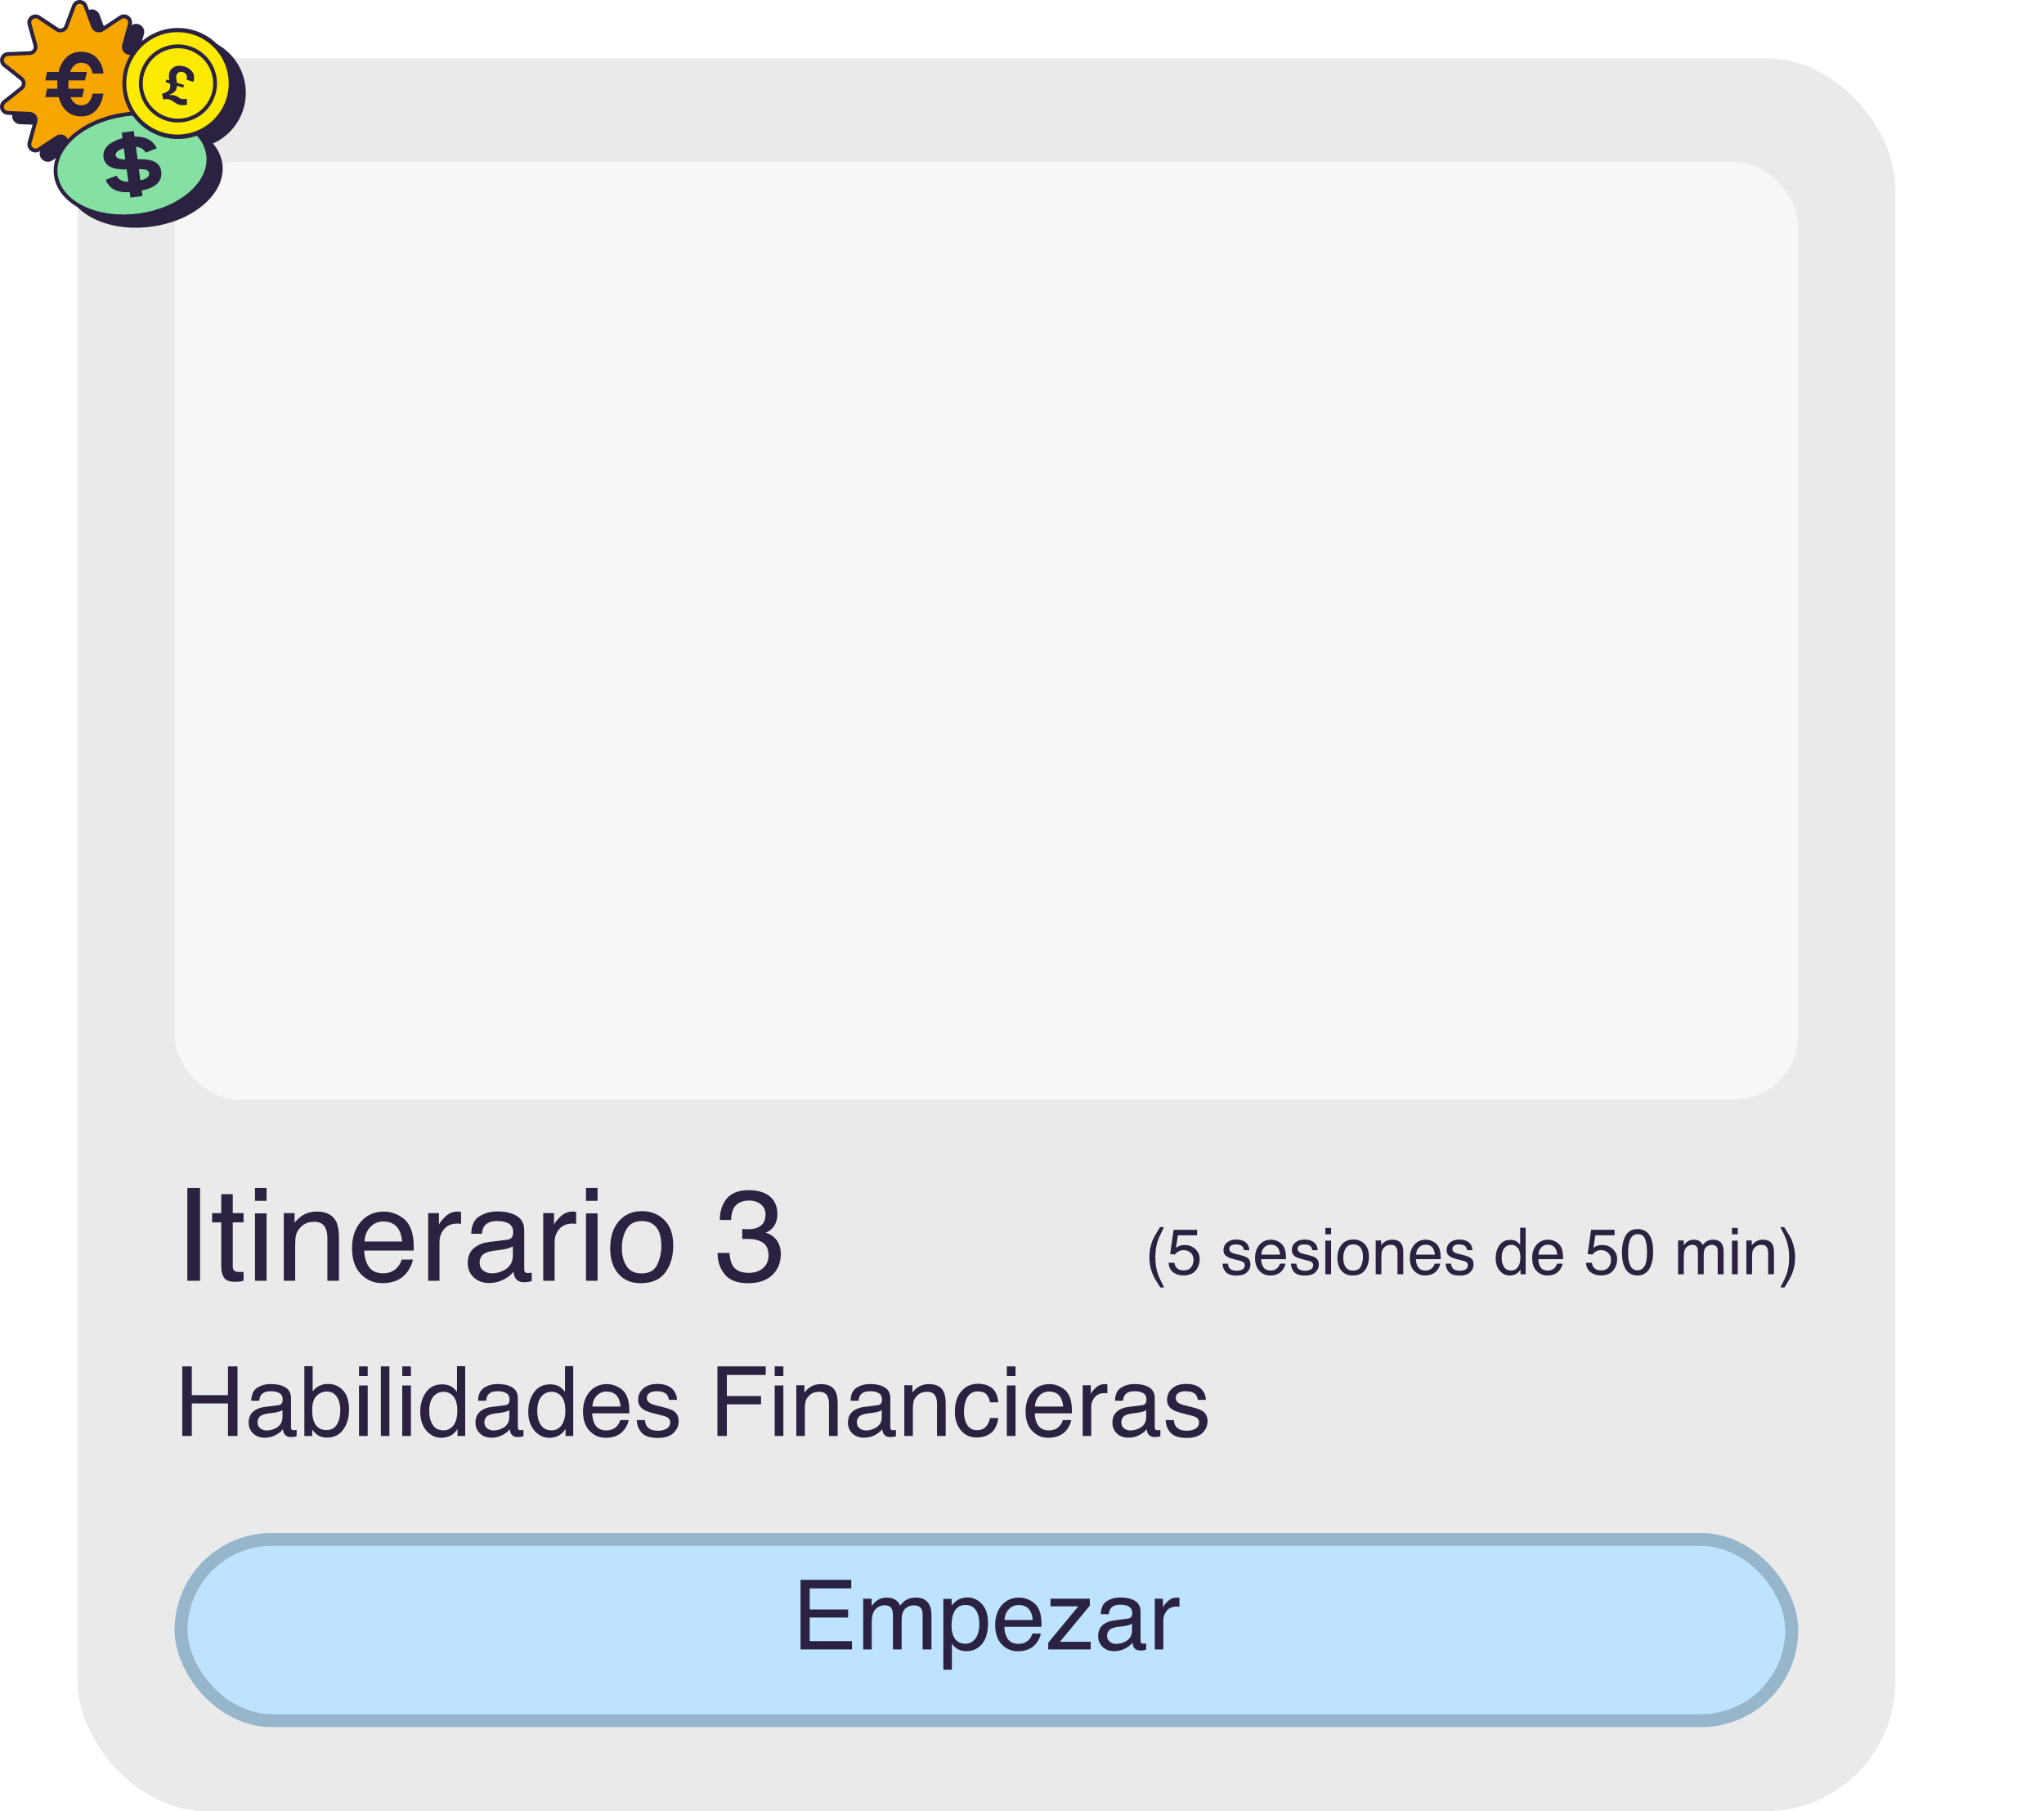
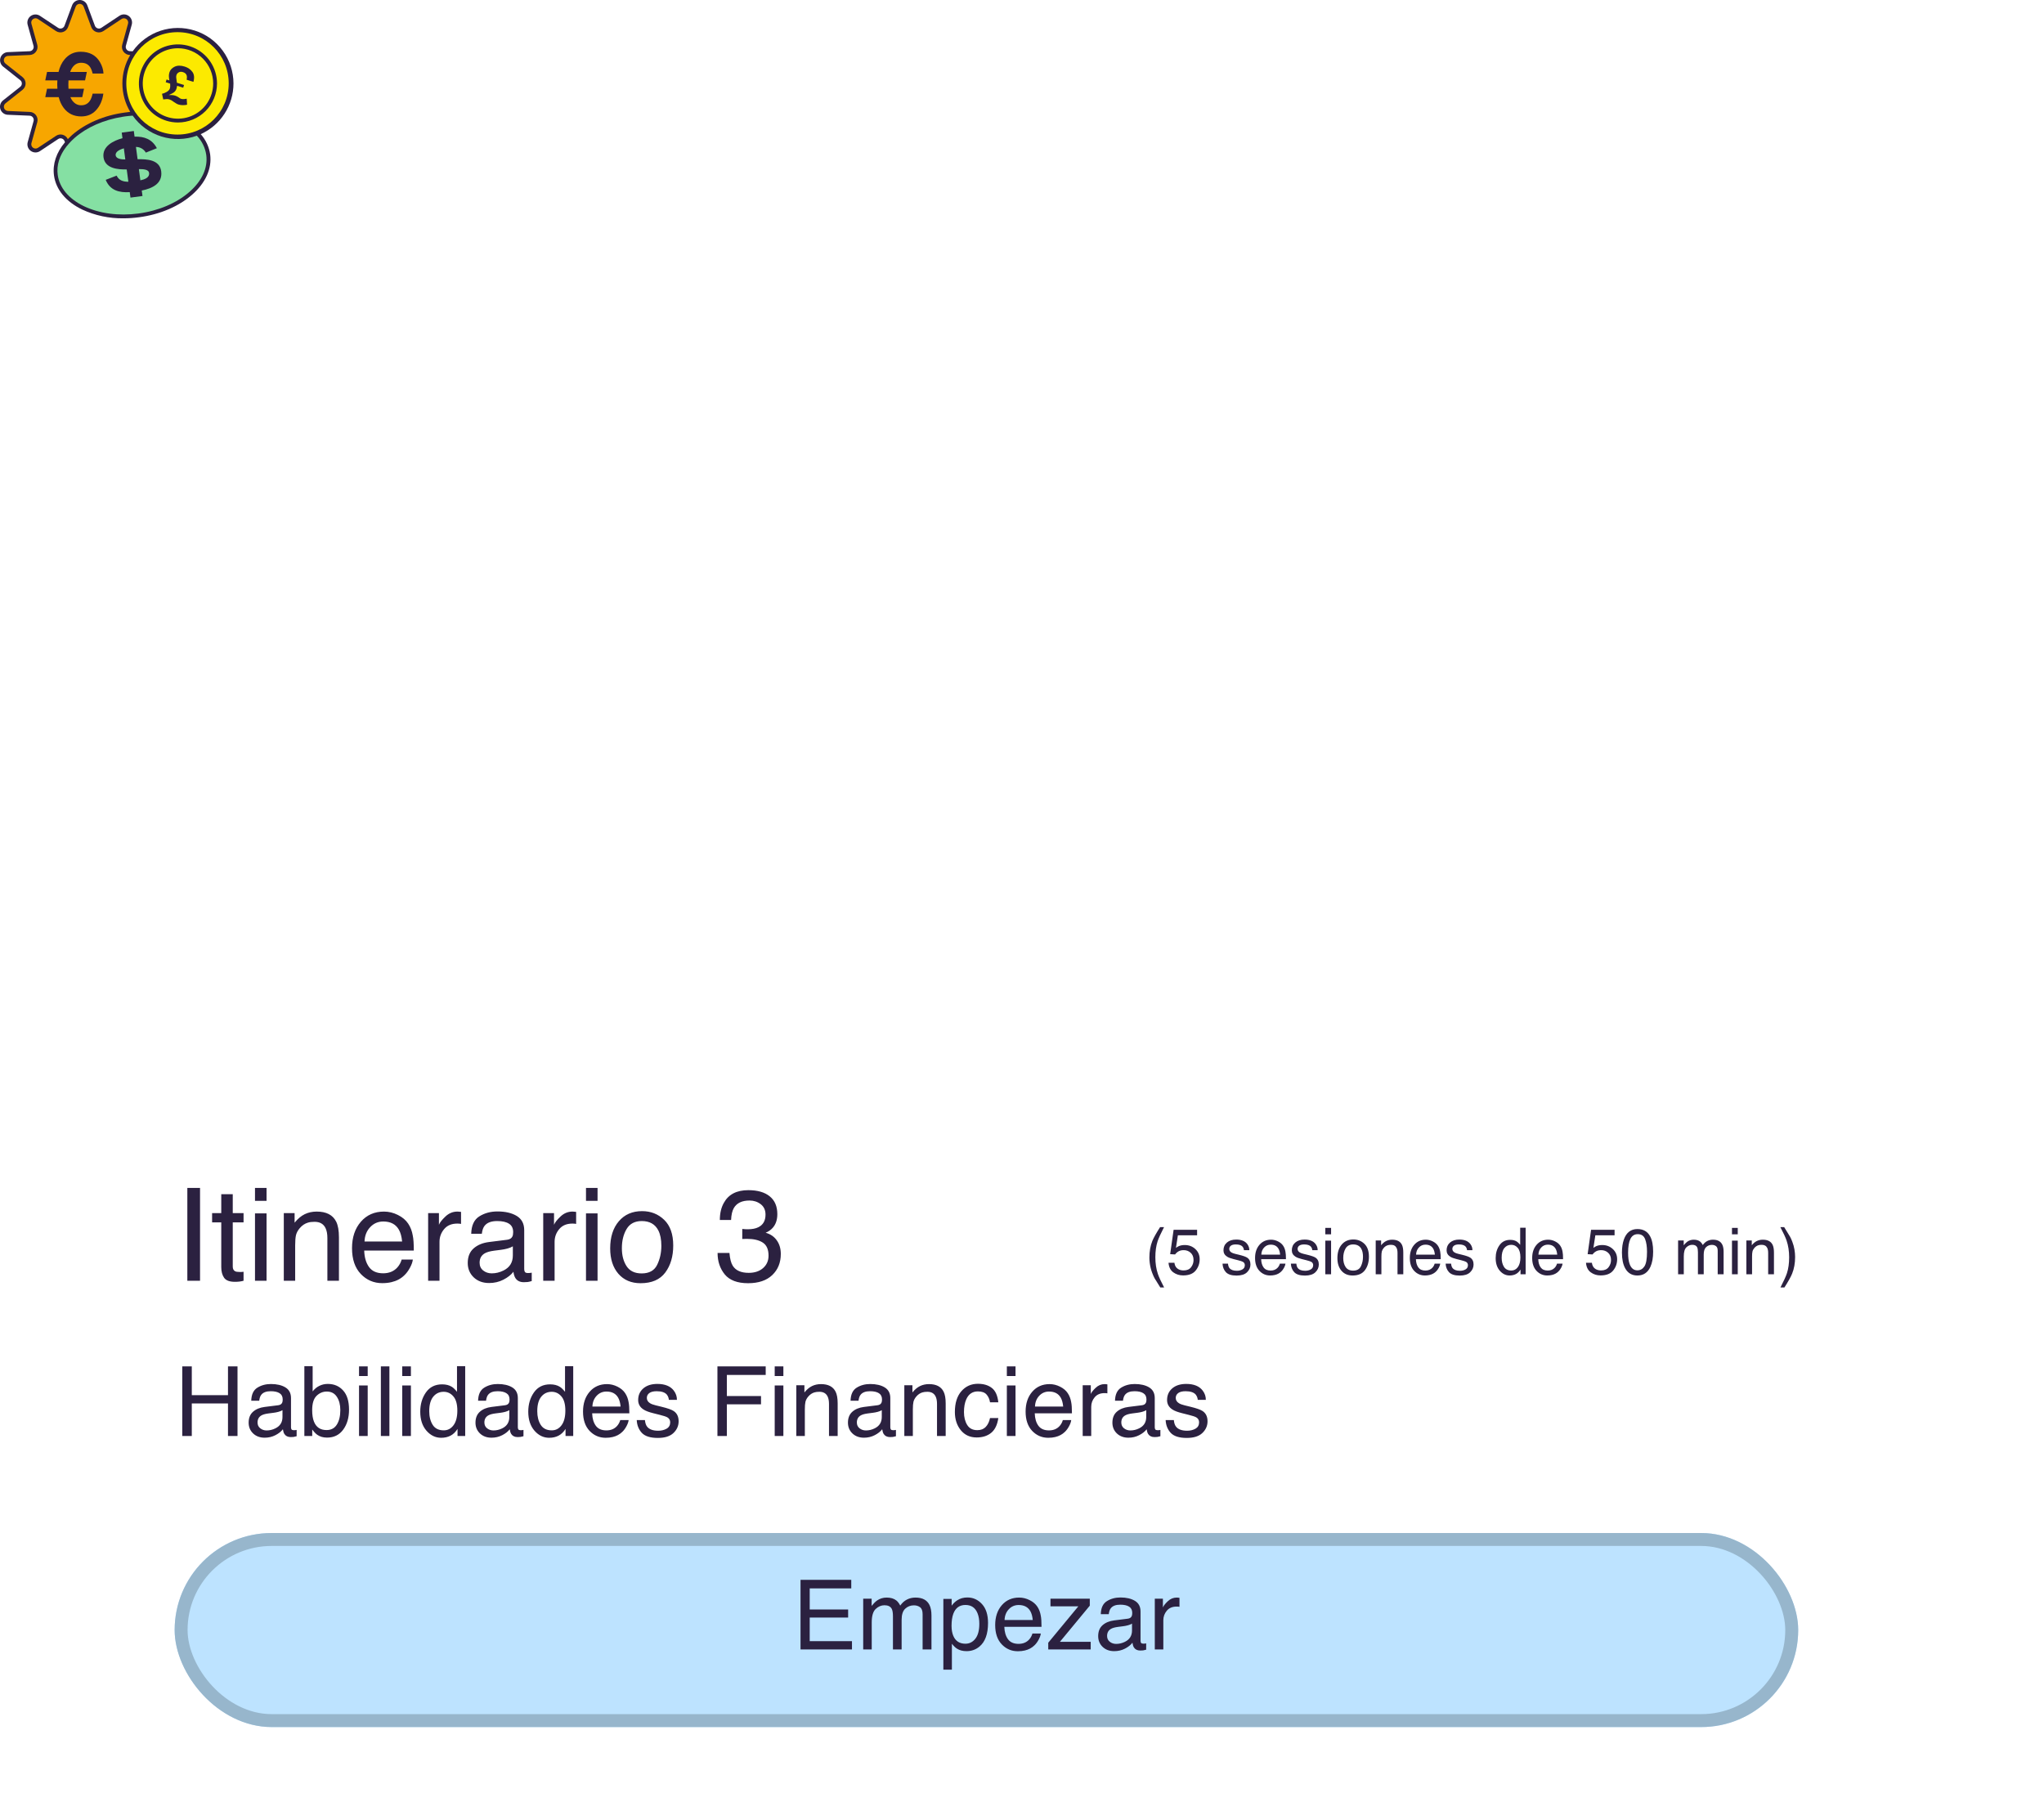
<svg xmlns="http://www.w3.org/2000/svg" fill="none" height="280" style="fill: none;" viewBox="0 0 316 280" width="316">
  <g filter="url(#a)">
-     <rect fill="#EAEAEA" height="271" rx="20" width="281" x="12" y="9" />
-   </g>
+     </g>
  <g filter="url(#b)">
-     <rect fill="#F7F7F7" height="145" rx="10" width="251" x="27" y="25" />
-   </g>
+     </g>
  <g filter="url(#c)">
    <rect fill="#BDE3FF" height="30" rx="15" width="251" x="27" y="235" />
    <rect height="28" rx="14" stroke="#97B6CC" stroke-width="2" width="249" x="28" y="236" />
  </g>
  <path d="M123.76 244.241H131.604V245.559H125.181V248.826H131.121V250.071H125.181V253.718H131.714V255H123.76V244.241ZM133.45 247.156H134.753V248.269C135.066 247.883 135.349 247.603 135.603 247.427C136.038 247.129 136.531 246.98 137.083 246.98C137.708 246.98 138.21 247.134 138.591 247.441C138.806 247.617 139.001 247.876 139.177 248.218C139.47 247.798 139.814 247.488 140.21 247.288C140.605 247.083 141.05 246.98 141.543 246.98C142.598 246.98 143.315 247.361 143.696 248.123C143.901 248.533 144.004 249.084 144.004 249.778V255H142.634V249.551C142.634 249.028 142.502 248.669 142.239 248.474C141.98 248.279 141.663 248.181 141.287 248.181C140.769 248.181 140.322 248.354 139.946 248.701C139.575 249.048 139.39 249.626 139.39 250.437V255H138.049V249.88C138.049 249.348 137.986 248.96 137.859 248.716C137.659 248.35 137.285 248.167 136.738 248.167C136.24 248.167 135.786 248.359 135.376 248.745C134.971 249.131 134.768 249.829 134.768 250.84V255H133.45V247.156ZM149.255 254.114C149.871 254.114 150.381 253.857 150.786 253.345C151.196 252.827 151.401 252.056 151.401 251.03C151.401 250.405 151.311 249.868 151.13 249.419C150.789 248.555 150.164 248.123 149.255 248.123C148.342 248.123 147.717 248.579 147.38 249.492C147.2 249.98 147.109 250.601 147.109 251.353C147.109 251.958 147.2 252.473 147.38 252.898C147.722 253.708 148.347 254.114 149.255 254.114ZM145.842 247.192H147.124V248.232C147.388 247.876 147.676 247.6 147.988 247.405C148.433 247.112 148.955 246.965 149.556 246.965C150.444 246.965 151.199 247.307 151.819 247.991C152.439 248.669 152.749 249.641 152.749 250.906C152.749 252.615 152.302 253.835 151.409 254.568C150.842 255.032 150.183 255.264 149.431 255.264C148.84 255.264 148.345 255.134 147.944 254.875C147.71 254.729 147.449 254.478 147.161 254.121V258.127H145.842V247.192ZM157.561 246.98C158.118 246.98 158.657 247.112 159.18 247.375C159.702 247.634 160.1 247.971 160.374 248.386C160.637 248.782 160.813 249.243 160.901 249.771C160.979 250.132 161.018 250.708 161.018 251.499H155.269C155.293 252.295 155.481 252.935 155.833 253.418C156.184 253.896 156.729 254.136 157.466 254.136C158.154 254.136 158.704 253.909 159.114 253.455C159.348 253.191 159.514 252.886 159.612 252.539H160.908C160.874 252.827 160.759 253.149 160.564 253.506C160.374 253.857 160.159 254.146 159.919 254.37C159.519 254.761 159.023 255.024 158.433 255.161C158.115 255.239 157.756 255.278 157.356 255.278C156.379 255.278 155.552 254.924 154.873 254.216C154.194 253.503 153.855 252.507 153.855 251.228C153.855 249.968 154.197 248.945 154.88 248.159C155.564 247.373 156.458 246.98 157.561 246.98ZM159.663 250.452C159.609 249.88 159.485 249.424 159.29 249.082C158.928 248.447 158.325 248.13 157.48 248.13C156.875 248.13 156.367 248.35 155.957 248.789C155.547 249.224 155.33 249.778 155.305 250.452H159.663ZM162.058 253.96L166.709 248.335H162.402V247.156H168.481V248.232L163.86 253.821H168.621V255H162.058V253.96ZM171.155 252.913C171.155 253.293 171.294 253.594 171.572 253.813C171.851 254.033 172.18 254.143 172.561 254.143C173.025 254.143 173.474 254.036 173.909 253.821C174.641 253.464 175.007 252.881 175.007 252.07V251.008C174.846 251.111 174.639 251.196 174.385 251.265C174.131 251.333 173.882 251.382 173.638 251.411L172.839 251.514C172.361 251.577 172.002 251.677 171.763 251.814C171.357 252.043 171.155 252.41 171.155 252.913ZM174.348 250.247C174.651 250.208 174.854 250.081 174.956 249.866C175.015 249.749 175.044 249.58 175.044 249.36C175.044 248.911 174.883 248.586 174.561 248.386C174.243 248.181 173.787 248.079 173.191 248.079C172.502 248.079 172.014 248.264 171.726 248.635C171.565 248.84 171.46 249.146 171.411 249.551H170.181C170.205 248.584 170.518 247.913 171.118 247.537C171.724 247.156 172.424 246.965 173.22 246.965C174.143 246.965 174.893 247.141 175.469 247.493C176.04 247.844 176.326 248.391 176.326 249.133V253.652C176.326 253.789 176.353 253.899 176.406 253.982C176.465 254.065 176.584 254.106 176.765 254.106C176.824 254.106 176.89 254.104 176.963 254.099C177.036 254.089 177.114 254.077 177.197 254.062V255.037C176.992 255.095 176.836 255.132 176.729 255.146C176.621 255.161 176.475 255.168 176.289 255.168C175.835 255.168 175.505 255.007 175.3 254.685C175.193 254.514 175.117 254.272 175.073 253.96C174.805 254.312 174.419 254.617 173.916 254.875C173.413 255.134 172.859 255.264 172.253 255.264C171.526 255.264 170.93 255.044 170.466 254.604C170.007 254.16 169.778 253.606 169.778 252.942C169.778 252.214 170.005 251.65 170.459 251.25C170.913 250.85 171.509 250.603 172.246 250.51L174.348 250.247ZM178.53 247.156H179.783V248.511C179.885 248.247 180.137 247.927 180.537 247.551C180.938 247.17 181.399 246.98 181.921 246.98C181.946 246.98 181.987 246.982 182.046 246.987C182.104 246.992 182.205 247.002 182.346 247.017V248.408C182.268 248.394 182.195 248.384 182.126 248.379C182.063 248.374 181.992 248.372 181.914 248.372C181.25 248.372 180.74 248.586 180.383 249.016C180.027 249.441 179.849 249.932 179.849 250.488V255H178.53V247.156Z" fill="#2B2140" />
  <path d="M28.963 183.654H30.926V198H28.963V183.654ZM34.207 184.621H35.984V187.541H37.654V188.977H35.984V195.803C35.984 196.167 36.108 196.411 36.355 196.535C36.492 196.607 36.72 196.643 37.039 196.643C37.124 196.643 37.215 196.643 37.312 196.643C37.41 196.636 37.524 196.626 37.654 196.613V198C37.453 198.059 37.241 198.101 37.02 198.127C36.805 198.153 36.57 198.166 36.316 198.166C35.496 198.166 34.94 197.958 34.647 197.541C34.353 197.118 34.207 196.571 34.207 195.9V188.977H32.791V187.541H34.207V184.621ZM39.422 187.59H41.209V198H39.422V187.59ZM39.422 183.654H41.209V185.646H39.422V183.654ZM43.875 187.541H45.545V189.025C46.04 188.413 46.564 187.974 47.117 187.707C47.671 187.44 48.286 187.307 48.963 187.307C50.447 187.307 51.45 187.824 51.971 188.859C52.257 189.426 52.4 190.236 52.4 191.291V198H50.613V191.408C50.613 190.77 50.519 190.256 50.33 189.865C50.018 189.214 49.451 188.889 48.631 188.889C48.214 188.889 47.872 188.931 47.605 189.016C47.124 189.159 46.7 189.445 46.336 189.875C46.043 190.22 45.851 190.578 45.76 190.949C45.675 191.314 45.633 191.838 45.633 192.521V198H43.875V187.541ZM59.363 187.307C60.105 187.307 60.825 187.482 61.522 187.834C62.218 188.179 62.749 188.628 63.113 189.182C63.465 189.709 63.699 190.324 63.816 191.027C63.921 191.509 63.973 192.277 63.973 193.332H56.307C56.339 194.393 56.59 195.246 57.059 195.891C57.527 196.529 58.253 196.848 59.236 196.848C60.154 196.848 60.887 196.545 61.434 195.939C61.746 195.588 61.967 195.181 62.098 194.719H63.826C63.781 195.103 63.628 195.533 63.367 196.008C63.113 196.477 62.827 196.861 62.508 197.16C61.974 197.681 61.313 198.033 60.525 198.215C60.102 198.319 59.624 198.371 59.09 198.371C57.788 198.371 56.684 197.899 55.779 196.955C54.874 196.005 54.422 194.676 54.422 192.971C54.422 191.291 54.878 189.927 55.789 188.879C56.7 187.831 57.892 187.307 59.363 187.307ZM62.166 191.936C62.094 191.174 61.928 190.565 61.668 190.109C61.186 189.263 60.382 188.84 59.256 188.84C58.449 188.84 57.772 189.133 57.225 189.719C56.678 190.298 56.388 191.037 56.355 191.936H62.166ZM66.189 187.541H67.859V189.348C67.996 188.996 68.331 188.57 68.865 188.068C69.399 187.561 70.014 187.307 70.711 187.307C70.743 187.307 70.799 187.31 70.877 187.316C70.955 187.323 71.088 187.336 71.277 187.355V189.211C71.173 189.191 71.076 189.178 70.984 189.172C70.9 189.165 70.805 189.162 70.701 189.162C69.816 189.162 69.135 189.449 68.66 190.021C68.185 190.588 67.947 191.242 67.947 191.984V198H66.189V187.541ZM74.148 195.217C74.148 195.725 74.334 196.125 74.705 196.418C75.076 196.711 75.516 196.857 76.023 196.857C76.642 196.857 77.241 196.714 77.82 196.428C78.797 195.952 79.285 195.174 79.285 194.094V192.678C79.07 192.814 78.794 192.928 78.455 193.02C78.117 193.111 77.784 193.176 77.459 193.215L76.394 193.352C75.757 193.436 75.278 193.57 74.959 193.752C74.419 194.058 74.148 194.546 74.148 195.217ZM78.406 191.662C78.81 191.61 79.08 191.441 79.217 191.154C79.295 190.998 79.334 190.773 79.334 190.48C79.334 189.882 79.119 189.449 78.689 189.182C78.266 188.908 77.658 188.771 76.863 188.771C75.945 188.771 75.294 189.019 74.91 189.514C74.695 189.787 74.555 190.194 74.49 190.734H72.85C72.882 189.445 73.299 188.55 74.1 188.049C74.907 187.541 75.841 187.287 76.902 187.287C78.133 187.287 79.132 187.521 79.9 187.99C80.662 188.459 81.043 189.188 81.043 190.178V196.203C81.043 196.385 81.079 196.532 81.15 196.643C81.228 196.753 81.388 196.809 81.629 196.809C81.707 196.809 81.795 196.805 81.893 196.799C81.99 196.786 82.094 196.77 82.205 196.75V198.049C81.932 198.127 81.723 198.176 81.58 198.195C81.437 198.215 81.242 198.225 80.994 198.225C80.389 198.225 79.949 198.01 79.676 197.58C79.533 197.352 79.432 197.03 79.373 196.613C79.015 197.082 78.501 197.489 77.83 197.834C77.159 198.179 76.421 198.352 75.613 198.352C74.643 198.352 73.849 198.059 73.231 197.473C72.618 196.88 72.312 196.141 72.312 195.256C72.312 194.286 72.615 193.534 73.221 193C73.826 192.466 74.62 192.137 75.603 192.014L78.406 191.662ZM83.982 187.541H85.652V189.348C85.789 188.996 86.124 188.57 86.658 188.068C87.192 187.561 87.807 187.307 88.504 187.307C88.537 187.307 88.592 187.31 88.67 187.316C88.748 187.323 88.882 187.336 89.07 187.355V189.211C88.966 189.191 88.868 189.178 88.777 189.172C88.693 189.165 88.598 189.162 88.494 189.162C87.609 189.162 86.928 189.449 86.453 190.021C85.978 190.588 85.74 191.242 85.74 191.984V198H83.982V187.541ZM90.594 187.59H92.381V198H90.594V187.59ZM90.594 183.654H92.381V185.646H90.594V183.654ZM99.197 196.867C100.363 196.867 101.16 196.428 101.59 195.549C102.026 194.663 102.244 193.68 102.244 192.6C102.244 191.623 102.088 190.829 101.775 190.217C101.281 189.253 100.428 188.771 99.217 188.771C98.143 188.771 97.361 189.182 96.873 190.002C96.385 190.822 96.141 191.812 96.141 192.971C96.141 194.084 96.385 195.012 96.873 195.754C97.361 196.496 98.136 196.867 99.197 196.867ZM99.266 187.238C100.613 187.238 101.753 187.688 102.684 188.586C103.615 189.484 104.08 190.806 104.08 192.551C104.08 194.237 103.67 195.63 102.85 196.73C102.029 197.831 100.757 198.381 99.031 198.381C97.592 198.381 96.45 197.896 95.603 196.926C94.757 195.949 94.334 194.641 94.334 193C94.334 191.242 94.78 189.842 95.672 188.801C96.564 187.759 97.762 187.238 99.266 187.238ZM115.652 198.381C113.999 198.381 112.798 197.928 112.049 197.023C111.307 196.112 110.936 195.005 110.936 193.703H112.771C112.85 194.608 113.019 195.266 113.279 195.676C113.735 196.411 114.559 196.779 115.75 196.779C116.674 196.779 117.417 196.532 117.977 196.037C118.536 195.542 118.816 194.904 118.816 194.123C118.816 193.16 118.52 192.486 117.928 192.102C117.342 191.717 116.525 191.525 115.477 191.525C115.359 191.525 115.239 191.529 115.115 191.535C114.998 191.535 114.878 191.538 114.754 191.545V189.992C114.936 190.012 115.089 190.025 115.213 190.031C115.337 190.038 115.47 190.041 115.613 190.041C116.271 190.041 116.811 189.937 117.234 189.729C117.977 189.364 118.348 188.713 118.348 187.775C118.348 187.079 118.1 186.542 117.605 186.164C117.111 185.786 116.535 185.598 115.877 185.598C114.705 185.598 113.895 185.988 113.445 186.77C113.198 187.199 113.058 187.811 113.025 188.605H111.287C111.287 187.564 111.495 186.678 111.912 185.949C112.628 184.647 113.888 183.996 115.691 183.996C117.117 183.996 118.221 184.315 119.002 184.953C119.783 185.585 120.174 186.503 120.174 187.707C120.174 188.566 119.943 189.263 119.48 189.797C119.194 190.129 118.823 190.389 118.367 190.578C119.103 190.78 119.676 191.171 120.086 191.75C120.503 192.323 120.711 193.026 120.711 193.859C120.711 195.194 120.271 196.281 119.393 197.121C118.514 197.961 117.267 198.381 115.652 198.381Z" fill="#2B2140" />
  <path d="M28.179 211.241H29.651V215.687H35.247V211.241H36.719V222H35.247V216.968H29.651V222H28.179V211.241ZM39.817 219.913C39.817 220.293 39.956 220.594 40.235 220.813C40.513 221.033 40.843 221.143 41.224 221.143C41.688 221.143 42.137 221.036 42.571 220.821C43.304 220.464 43.67 219.881 43.67 219.07V218.008C43.509 218.111 43.301 218.196 43.047 218.265C42.794 218.333 42.544 218.382 42.3 218.411L41.502 218.514C41.023 218.577 40.665 218.677 40.425 218.814C40.02 219.043 39.817 219.41 39.817 219.913ZM43.011 217.247C43.313 217.208 43.516 217.081 43.619 216.866C43.677 216.749 43.706 216.58 43.706 216.36C43.706 215.911 43.545 215.586 43.223 215.386C42.906 215.181 42.449 215.079 41.853 215.079C41.165 215.079 40.677 215.264 40.389 215.635C40.227 215.84 40.123 216.146 40.074 216.551H38.843C38.868 215.584 39.18 214.913 39.781 214.537C40.386 214.156 41.087 213.965 41.883 213.965C42.806 213.965 43.555 214.141 44.131 214.493C44.703 214.844 44.988 215.391 44.988 216.133V220.652C44.988 220.789 45.015 220.899 45.069 220.982C45.127 221.065 45.247 221.106 45.428 221.106C45.486 221.106 45.552 221.104 45.626 221.099C45.699 221.089 45.777 221.077 45.86 221.062V222.037C45.655 222.095 45.498 222.132 45.391 222.146C45.284 222.161 45.137 222.168 44.952 222.168C44.498 222.168 44.168 222.007 43.963 221.685C43.855 221.514 43.78 221.272 43.736 220.96C43.467 221.312 43.081 221.617 42.579 221.875C42.076 222.134 41.522 222.264 40.916 222.264C40.188 222.264 39.593 222.044 39.129 221.604C38.67 221.16 38.44 220.606 38.44 219.942C38.44 219.214 38.667 218.65 39.122 218.25C39.576 217.85 40.171 217.603 40.909 217.51L43.011 217.247ZM47.054 211.204H48.335V215.108C48.623 214.732 48.968 214.446 49.368 214.251C49.769 214.051 50.203 213.951 50.672 213.951C51.648 213.951 52.44 214.288 53.045 214.961C53.655 215.63 53.96 216.619 53.96 217.928C53.96 219.168 53.66 220.198 53.06 221.019C52.459 221.839 51.627 222.249 50.562 222.249C49.966 222.249 49.463 222.105 49.053 221.817C48.809 221.646 48.548 221.373 48.27 220.997V222H47.054V211.204ZM50.481 221.084C51.194 221.084 51.727 220.801 52.078 220.235C52.435 219.668 52.613 218.921 52.613 217.994C52.613 217.168 52.435 216.485 52.078 215.943C51.727 215.401 51.206 215.13 50.518 215.13C49.917 215.13 49.39 215.352 48.936 215.796C48.487 216.241 48.262 216.973 48.262 217.994C48.262 218.731 48.355 219.329 48.541 219.788C48.887 220.652 49.534 221.084 50.481 221.084ZM55.506 214.192H56.846V222H55.506V214.192ZM55.506 211.241H56.846V212.735H55.506V211.241ZM58.882 211.241H60.201V222H58.882V211.241ZM62.185 214.192H63.526V222H62.185V214.192ZM62.185 211.241H63.526V212.735H62.185V211.241ZM66.36 218.169C66.36 219.009 66.539 219.712 66.895 220.279C67.251 220.845 67.823 221.128 68.609 221.128C69.219 221.128 69.72 220.867 70.11 220.345C70.506 219.817 70.704 219.063 70.704 218.082C70.704 217.09 70.501 216.358 70.096 215.884C69.69 215.406 69.19 215.167 68.594 215.167C67.93 215.167 67.391 215.42 66.976 215.928C66.565 216.436 66.36 217.183 66.36 218.169ZM68.345 214.017C68.946 214.017 69.449 214.144 69.854 214.397C70.088 214.544 70.355 214.8 70.652 215.167V211.204H71.919V222H70.733V220.909C70.425 221.392 70.061 221.741 69.642 221.956C69.222 222.171 68.741 222.278 68.199 222.278C67.325 222.278 66.568 221.912 65.928 221.18C65.289 220.442 64.969 219.463 64.969 218.243C64.969 217.1 65.259 216.111 65.84 215.276C66.426 214.437 67.261 214.017 68.345 214.017ZM74.886 219.913C74.886 220.293 75.025 220.594 75.303 220.813C75.582 221.033 75.911 221.143 76.292 221.143C76.756 221.143 77.205 221.036 77.64 220.821C78.372 220.464 78.738 219.881 78.738 219.07V218.008C78.577 218.111 78.37 218.196 78.116 218.265C77.862 218.333 77.613 218.382 77.369 218.411L76.57 218.514C76.092 218.577 75.733 218.677 75.494 218.814C75.088 219.043 74.886 219.41 74.886 219.913ZM78.079 217.247C78.382 217.208 78.585 217.081 78.687 216.866C78.746 216.749 78.775 216.58 78.775 216.36C78.775 215.911 78.614 215.586 78.291 215.386C77.974 215.181 77.518 215.079 76.922 215.079C76.233 215.079 75.745 215.264 75.457 215.635C75.296 215.84 75.191 216.146 75.142 216.551H73.912C73.936 215.584 74.249 214.913 74.849 214.537C75.455 214.156 76.155 213.965 76.951 213.965C77.874 213.965 78.624 214.141 79.2 214.493C79.771 214.844 80.057 215.391 80.057 216.133V220.652C80.057 220.789 80.084 220.899 80.137 220.982C80.196 221.065 80.315 221.106 80.496 221.106C80.555 221.106 80.621 221.104 80.694 221.099C80.767 221.089 80.845 221.077 80.928 221.062V222.037C80.723 222.095 80.567 222.132 80.46 222.146C80.352 222.161 80.206 222.168 80.02 222.168C79.566 222.168 79.236 222.007 79.031 221.685C78.924 221.514 78.848 221.272 78.804 220.96C78.536 221.312 78.15 221.617 77.647 221.875C77.144 222.134 76.59 222.264 75.984 222.264C75.257 222.264 74.661 222.044 74.197 221.604C73.738 221.16 73.509 220.606 73.509 219.942C73.509 219.214 73.736 218.65 74.19 218.25C74.644 217.85 75.24 217.603 75.977 217.51L78.079 217.247ZM83.06 218.169C83.06 219.009 83.238 219.712 83.594 220.279C83.951 220.845 84.522 221.128 85.308 221.128C85.918 221.128 86.419 220.867 86.81 220.345C87.205 219.817 87.403 219.063 87.403 218.082C87.403 217.09 87.2 216.358 86.795 215.884C86.39 215.406 85.889 215.167 85.293 215.167C84.629 215.167 84.09 215.42 83.675 215.928C83.265 216.436 83.06 217.183 83.06 218.169ZM85.044 214.017C85.645 214.017 86.148 214.144 86.553 214.397C86.788 214.544 87.054 214.8 87.352 215.167V211.204H88.619V222H87.432V220.909C87.124 221.392 86.761 221.741 86.341 221.956C85.921 222.171 85.44 222.278 84.898 222.278C84.024 222.278 83.267 221.912 82.627 221.18C81.988 220.442 81.668 219.463 81.668 218.243C81.668 217.1 81.959 216.111 82.54 215.276C83.126 214.437 83.96 214.017 85.044 214.017ZM93.841 213.98C94.397 213.98 94.937 214.112 95.46 214.375C95.982 214.634 96.38 214.971 96.653 215.386C96.917 215.782 97.093 216.243 97.181 216.771C97.259 217.132 97.298 217.708 97.298 218.499H91.548C91.573 219.295 91.761 219.935 92.112 220.418C92.464 220.896 93.008 221.136 93.746 221.136C94.434 221.136 94.983 220.909 95.394 220.455C95.628 220.191 95.794 219.886 95.892 219.539H97.188C97.154 219.827 97.039 220.149 96.844 220.506C96.653 220.857 96.439 221.146 96.199 221.37C95.799 221.761 95.303 222.024 94.712 222.161C94.395 222.239 94.036 222.278 93.636 222.278C92.659 222.278 91.832 221.924 91.153 221.216C90.474 220.503 90.135 219.507 90.135 218.228C90.135 216.968 90.477 215.945 91.16 215.159C91.844 214.373 92.737 213.98 93.841 213.98ZM95.943 217.452C95.889 216.88 95.765 216.424 95.569 216.082C95.208 215.447 94.605 215.13 93.76 215.13C93.155 215.13 92.647 215.35 92.237 215.789C91.827 216.224 91.609 216.778 91.585 217.452H95.943ZM99.707 219.539C99.747 219.979 99.856 220.315 100.037 220.55C100.369 220.975 100.945 221.187 101.766 221.187C102.254 221.187 102.684 221.082 103.055 220.872C103.426 220.657 103.611 220.328 103.611 219.883C103.611 219.546 103.462 219.29 103.165 219.114C102.974 219.007 102.598 218.882 102.037 218.741L100.989 218.477C100.32 218.311 99.827 218.125 99.51 217.92C98.943 217.564 98.66 217.071 98.66 216.441C98.66 215.699 98.926 215.098 99.459 214.639C99.996 214.18 100.716 213.951 101.619 213.951C102.801 213.951 103.653 214.297 104.175 214.991C104.502 215.43 104.661 215.904 104.651 216.412H103.406C103.382 216.114 103.277 215.843 103.091 215.599C102.789 215.252 102.264 215.079 101.517 215.079C101.019 215.079 100.64 215.174 100.381 215.364C100.127 215.555 100 215.806 100 216.119C100 216.46 100.169 216.734 100.506 216.939C100.701 217.061 100.989 217.168 101.37 217.261L102.242 217.474C103.189 217.703 103.824 217.925 104.146 218.14C104.659 218.477 104.915 219.007 104.915 219.729C104.915 220.428 104.649 221.031 104.117 221.539C103.589 222.046 102.784 222.3 101.7 222.3C100.533 222.3 99.705 222.037 99.217 221.509C98.733 220.977 98.475 220.32 98.44 219.539H99.707ZM110.914 211.241H118.377V212.559H112.371V215.826H117.652V217.107H112.371V222H110.914V211.241ZM119.769 214.192H121.109V222H119.769V214.192ZM119.769 211.241H121.109V212.735H119.769V211.241ZM123.108 214.156H124.361V215.269C124.732 214.81 125.125 214.48 125.54 214.28C125.955 214.08 126.417 213.98 126.924 213.98C128.038 213.98 128.79 214.368 129.18 215.145C129.395 215.569 129.502 216.177 129.502 216.968V222H128.162V217.056C128.162 216.578 128.091 216.192 127.95 215.899C127.715 215.411 127.291 215.167 126.675 215.167C126.363 215.167 126.106 215.198 125.906 215.262C125.545 215.369 125.228 215.584 124.954 215.906C124.734 216.165 124.59 216.434 124.522 216.712C124.458 216.985 124.427 217.378 124.427 217.891V222H123.108V214.156ZM132.469 219.913C132.469 220.293 132.608 220.594 132.886 220.813C133.165 221.033 133.494 221.143 133.875 221.143C134.339 221.143 134.788 221.036 135.223 220.821C135.955 220.464 136.321 219.881 136.321 219.07V218.008C136.16 218.111 135.953 218.196 135.699 218.265C135.445 218.333 135.196 218.382 134.952 218.411L134.153 218.514C133.675 218.577 133.316 218.677 133.077 218.814C132.671 219.043 132.469 219.41 132.469 219.913ZM135.662 217.247C135.965 217.208 136.167 217.081 136.27 216.866C136.329 216.749 136.358 216.58 136.358 216.36C136.358 215.911 136.197 215.586 135.875 215.386C135.557 215.181 135.101 215.079 134.505 215.079C133.816 215.079 133.328 215.264 133.04 215.635C132.879 215.84 132.774 216.146 132.725 216.551H131.495C131.519 215.584 131.832 214.913 132.432 214.537C133.038 214.156 133.738 213.965 134.534 213.965C135.457 213.965 136.207 214.141 136.783 214.493C137.354 214.844 137.64 215.391 137.64 216.133V220.652C137.64 220.789 137.667 220.899 137.72 220.982C137.779 221.065 137.898 221.106 138.079 221.106C138.138 221.106 138.204 221.104 138.277 221.099C138.35 221.089 138.428 221.077 138.511 221.062V222.037C138.306 222.095 138.15 222.132 138.042 222.146C137.935 222.161 137.789 222.168 137.603 222.168C137.149 222.168 136.819 222.007 136.614 221.685C136.507 221.514 136.431 221.272 136.387 220.96C136.119 221.312 135.733 221.617 135.23 221.875C134.727 222.134 134.173 222.264 133.567 222.264C132.84 222.264 132.244 222.044 131.78 221.604C131.321 221.16 131.092 220.606 131.092 219.942C131.092 219.214 131.319 218.65 131.773 218.25C132.227 217.85 132.823 217.603 133.56 217.51L135.662 217.247ZM139.808 214.156H141.06V215.269C141.431 214.81 141.824 214.48 142.239 214.28C142.654 214.08 143.116 213.98 143.624 213.98C144.737 213.98 145.489 214.368 145.879 215.145C146.094 215.569 146.202 216.177 146.202 216.968V222H144.861V217.056C144.861 216.578 144.791 216.192 144.649 215.899C144.415 215.411 143.99 215.167 143.375 215.167C143.062 215.167 142.806 215.198 142.605 215.262C142.244 215.369 141.927 215.584 141.653 215.906C141.434 216.165 141.29 216.434 141.221 216.712C141.158 216.985 141.126 217.378 141.126 217.891V222H139.808V214.156ZM151.182 213.929C152.066 213.929 152.784 214.144 153.335 214.573C153.892 215.003 154.227 215.743 154.339 216.792H153.057C152.979 216.309 152.801 215.909 152.522 215.591C152.244 215.269 151.797 215.108 151.182 215.108C150.342 215.108 149.742 215.518 149.38 216.338C149.146 216.871 149.029 217.527 149.029 218.309C149.029 219.095 149.195 219.756 149.527 220.293C149.859 220.831 150.381 221.099 151.094 221.099C151.641 221.099 152.073 220.933 152.391 220.601C152.713 220.264 152.935 219.805 153.057 219.224H154.339C154.192 220.264 153.826 221.026 153.24 221.509C152.654 221.988 151.905 222.227 150.992 222.227C149.966 222.227 149.148 221.854 148.538 221.106C147.928 220.354 147.623 219.417 147.623 218.294C147.623 216.917 147.957 215.845 148.626 215.079C149.295 214.312 150.147 213.929 151.182 213.929ZM155.657 214.192H156.998V222H155.657V214.192ZM155.657 211.241H156.998V212.735H155.657V211.241ZM162.264 213.98C162.82 213.98 163.36 214.112 163.882 214.375C164.405 214.634 164.803 214.971 165.076 215.386C165.34 215.782 165.516 216.243 165.604 216.771C165.682 217.132 165.721 217.708 165.721 218.499H159.971C159.996 219.295 160.184 219.935 160.535 220.418C160.887 220.896 161.431 221.136 162.168 221.136C162.857 221.136 163.406 220.909 163.816 220.455C164.051 220.191 164.217 219.886 164.314 219.539H165.611C165.577 219.827 165.462 220.149 165.267 220.506C165.076 220.857 164.861 221.146 164.622 221.37C164.222 221.761 163.726 222.024 163.135 222.161C162.818 222.239 162.459 222.278 162.059 222.278C161.082 222.278 160.254 221.924 159.576 221.216C158.897 220.503 158.558 219.507 158.558 218.228C158.558 216.968 158.899 215.945 159.583 215.159C160.267 214.373 161.16 213.98 162.264 213.98ZM164.366 217.452C164.312 216.88 164.188 216.424 163.992 216.082C163.631 215.447 163.028 215.13 162.183 215.13C161.578 215.13 161.07 215.35 160.66 215.789C160.25 216.224 160.032 216.778 160.008 217.452H164.366ZM167.383 214.156H168.636V215.511C168.738 215.247 168.99 214.927 169.39 214.551C169.791 214.17 170.252 213.98 170.774 213.98C170.799 213.98 170.84 213.982 170.899 213.987C170.958 213.992 171.058 214.002 171.199 214.017V215.408C171.121 215.394 171.048 215.384 170.979 215.379C170.916 215.374 170.845 215.372 170.767 215.372C170.103 215.372 169.593 215.586 169.236 216.016C168.88 216.441 168.702 216.932 168.702 217.488V222H167.383V214.156ZM173.353 219.913C173.353 220.293 173.492 220.594 173.77 220.813C174.048 221.033 174.378 221.143 174.759 221.143C175.223 221.143 175.672 221.036 176.106 220.821C176.839 220.464 177.205 219.881 177.205 219.07V218.008C177.044 218.111 176.836 218.196 176.583 218.265C176.329 218.333 176.08 218.382 175.835 218.411L175.037 218.514C174.559 218.577 174.2 218.677 173.96 218.814C173.555 219.043 173.353 219.41 173.353 219.913ZM176.546 217.247C176.849 217.208 177.051 217.081 177.154 216.866C177.212 216.749 177.242 216.58 177.242 216.36C177.242 215.911 177.081 215.586 176.758 215.386C176.441 215.181 175.984 215.079 175.389 215.079C174.7 215.079 174.212 215.264 173.924 215.635C173.763 215.84 173.658 216.146 173.609 216.551H172.378C172.403 215.584 172.715 214.913 173.316 214.537C173.921 214.156 174.622 213.965 175.418 213.965C176.341 213.965 177.09 214.141 177.667 214.493C178.238 214.844 178.523 215.391 178.523 216.133V220.652C178.523 220.789 178.55 220.899 178.604 220.982C178.663 221.065 178.782 221.106 178.963 221.106C179.021 221.106 179.087 221.104 179.161 221.099C179.234 221.089 179.312 221.077 179.395 221.062V222.037C179.19 222.095 179.034 222.132 178.926 222.146C178.819 222.161 178.672 222.168 178.487 222.168C178.033 222.168 177.703 222.007 177.498 221.685C177.391 221.514 177.315 221.272 177.271 220.96C177.002 221.312 176.617 221.617 176.114 221.875C175.611 222.134 175.057 222.264 174.451 222.264C173.724 222.264 173.128 222.044 172.664 221.604C172.205 221.16 171.976 220.606 171.976 219.942C171.976 219.214 172.203 218.65 172.657 218.25C173.111 217.85 173.707 217.603 174.444 217.51L176.546 217.247ZM181.475 219.539C181.514 219.979 181.624 220.315 181.805 220.55C182.137 220.975 182.713 221.187 183.533 221.187C184.021 221.187 184.451 221.082 184.822 220.872C185.193 220.657 185.379 220.328 185.379 219.883C185.379 219.546 185.23 219.29 184.932 219.114C184.742 219.007 184.366 218.882 183.804 218.741L182.757 218.477C182.088 218.311 181.595 218.125 181.277 217.92C180.711 217.564 180.428 217.071 180.428 216.441C180.428 215.699 180.694 215.098 181.226 214.639C181.763 214.18 182.483 213.951 183.387 213.951C184.568 213.951 185.42 214.297 185.943 214.991C186.27 215.43 186.429 215.904 186.419 216.412H185.174C185.149 216.114 185.044 215.843 184.859 215.599C184.556 215.252 184.031 215.079 183.284 215.079C182.786 215.079 182.408 215.174 182.149 215.364C181.895 215.555 181.768 215.806 181.768 216.119C181.768 216.46 181.937 216.734 182.273 216.939C182.469 217.061 182.757 217.168 183.138 217.261L184.009 217.474C184.957 217.703 185.591 217.925 185.914 218.14C186.426 218.477 186.683 219.007 186.683 219.729C186.683 220.428 186.417 221.031 185.884 221.539C185.357 222.046 184.551 222.3 183.467 222.3C182.3 222.3 181.473 222.037 180.984 221.509C180.501 220.977 180.242 220.32 180.208 219.539H181.475Z" fill="#2B2140" />
  <path d="M179.959 189.71C179.448 190.703 179.116 191.434 178.963 191.902C178.732 192.615 178.616 193.439 178.616 194.373C178.616 195.317 178.748 196.18 179.012 196.961C179.174 197.443 179.495 198.136 179.974 199.041H179.383C178.908 198.299 178.613 197.825 178.499 197.62C178.385 197.415 178.261 197.137 178.128 196.785C177.946 196.303 177.819 195.789 177.747 195.242C177.711 194.959 177.693 194.689 177.693 194.432C177.693 193.468 177.845 192.61 178.147 191.858C178.34 191.38 178.74 190.664 179.349 189.71H179.959ZM181.565 195.218C181.624 195.719 181.857 196.066 182.264 196.258C182.472 196.355 182.713 196.404 182.986 196.404C183.507 196.404 183.893 196.238 184.144 195.906C184.394 195.574 184.52 195.206 184.52 194.803C184.52 194.314 184.37 193.937 184.07 193.67C183.774 193.403 183.418 193.27 183.001 193.27C182.698 193.27 182.438 193.328 182.22 193.445C182.005 193.562 181.821 193.725 181.668 193.934L180.906 193.89L181.438 190.125H185.071V190.975H182.098L181.8 192.918C181.963 192.794 182.117 192.701 182.264 192.64C182.524 192.532 182.825 192.479 183.167 192.479C183.808 192.479 184.352 192.685 184.798 193.099C185.244 193.512 185.467 194.036 185.467 194.671C185.467 195.332 185.262 195.914 184.852 196.419C184.445 196.924 183.794 197.176 182.898 197.176C182.329 197.176 181.824 197.016 181.385 196.697C180.949 196.375 180.704 195.882 180.652 195.218H181.565ZM189.847 195.359C189.873 195.652 189.946 195.877 190.066 196.033C190.288 196.316 190.672 196.458 191.219 196.458C191.544 196.458 191.831 196.388 192.078 196.248C192.326 196.105 192.449 195.885 192.449 195.589C192.449 195.364 192.35 195.193 192.151 195.076C192.024 195.005 191.774 194.922 191.399 194.827L190.701 194.651C190.255 194.541 189.926 194.417 189.715 194.28C189.337 194.043 189.148 193.714 189.148 193.294C189.148 192.799 189.326 192.399 189.681 192.093C190.039 191.787 190.519 191.634 191.121 191.634C191.909 191.634 192.477 191.865 192.825 192.327C193.043 192.62 193.149 192.936 193.143 193.274H192.312C192.296 193.076 192.226 192.895 192.103 192.732C191.901 192.501 191.551 192.386 191.053 192.386C190.721 192.386 190.468 192.449 190.296 192.576C190.127 192.703 190.042 192.871 190.042 193.079C190.042 193.307 190.154 193.489 190.379 193.626C190.509 193.707 190.701 193.779 190.955 193.841L191.536 193.982C192.168 194.135 192.591 194.284 192.806 194.427C193.147 194.651 193.318 195.005 193.318 195.486C193.318 195.952 193.141 196.354 192.786 196.692C192.435 197.031 191.897 197.2 191.175 197.2C190.397 197.2 189.845 197.024 189.52 196.673C189.197 196.318 189.025 195.88 189.002 195.359H189.847ZM196.502 191.653C196.873 191.653 197.233 191.741 197.581 191.917C197.929 192.09 198.195 192.314 198.377 192.591C198.553 192.854 198.67 193.162 198.729 193.514C198.781 193.755 198.807 194.139 198.807 194.666H194.974C194.99 195.197 195.115 195.623 195.35 195.945C195.584 196.264 195.947 196.424 196.438 196.424C196.897 196.424 197.264 196.272 197.537 195.97C197.693 195.794 197.804 195.59 197.869 195.359H198.733C198.711 195.551 198.634 195.766 198.504 196.004C198.377 196.238 198.234 196.43 198.074 196.58C197.807 196.84 197.477 197.016 197.083 197.107C196.871 197.16 196.632 197.186 196.365 197.186C195.714 197.186 195.162 196.95 194.71 196.478C194.257 196.002 194.031 195.338 194.031 194.485C194.031 193.646 194.259 192.964 194.715 192.439C195.171 191.915 195.766 191.653 196.502 191.653ZM197.903 193.968C197.868 193.587 197.785 193.283 197.654 193.055C197.413 192.632 197.011 192.42 196.448 192.42C196.045 192.42 195.706 192.566 195.433 192.859C195.159 193.149 195.014 193.519 194.998 193.968H197.903ZM200.413 195.359C200.439 195.652 200.512 195.877 200.633 196.033C200.854 196.316 201.238 196.458 201.785 196.458C202.111 196.458 202.397 196.388 202.645 196.248C202.892 196.105 203.016 195.885 203.016 195.589C203.016 195.364 202.916 195.193 202.718 195.076C202.591 195.005 202.34 194.922 201.966 194.827L201.268 194.651C200.822 194.541 200.493 194.417 200.281 194.28C199.904 194.043 199.715 193.714 199.715 193.294C199.715 192.799 199.892 192.399 200.247 192.093C200.605 191.787 201.085 191.634 201.688 191.634C202.475 191.634 203.043 191.865 203.392 192.327C203.61 192.62 203.715 192.936 203.709 193.274H202.879C202.863 193.076 202.793 192.895 202.669 192.732C202.467 192.501 202.117 192.386 201.619 192.386C201.287 192.386 201.035 192.449 200.862 192.576C200.693 192.703 200.608 192.871 200.608 193.079C200.608 193.307 200.721 193.489 200.945 193.626C201.076 193.707 201.268 193.779 201.521 193.841L202.103 193.982C202.734 194.135 203.157 194.284 203.372 194.427C203.714 194.651 203.885 195.005 203.885 195.486C203.885 195.952 203.707 196.354 203.353 196.692C203.001 197.031 202.464 197.2 201.741 197.2C200.963 197.2 200.411 197.024 200.086 196.673C199.764 196.318 199.591 195.88 199.568 195.359H200.413ZM204.891 191.795H205.784V197H204.891V191.795ZM204.891 189.827H205.784V190.823H204.891V189.827ZM209.192 196.434C209.775 196.434 210.174 196.214 210.389 195.774C210.607 195.332 210.716 194.84 210.716 194.3C210.716 193.812 210.638 193.414 210.481 193.108C210.234 192.627 209.808 192.386 209.202 192.386C208.665 192.386 208.274 192.591 208.03 193.001C207.786 193.411 207.664 193.906 207.664 194.485C207.664 195.042 207.786 195.506 208.03 195.877C208.274 196.248 208.662 196.434 209.192 196.434ZM209.227 191.619C209.9 191.619 210.47 191.844 210.936 192.293C211.401 192.742 211.634 193.403 211.634 194.275C211.634 195.118 211.429 195.815 211.019 196.365C210.608 196.915 209.972 197.19 209.109 197.19C208.39 197.19 207.819 196.948 207.396 196.463C206.972 195.975 206.761 195.32 206.761 194.5C206.761 193.621 206.984 192.921 207.43 192.4C207.876 191.88 208.475 191.619 209.227 191.619ZM212.684 191.771H213.519V192.513C213.766 192.207 214.028 191.987 214.305 191.854C214.581 191.72 214.889 191.653 215.228 191.653C215.97 191.653 216.471 191.912 216.731 192.43C216.875 192.713 216.946 193.118 216.946 193.646V197H216.053V193.704C216.053 193.385 216.006 193.128 215.911 192.933C215.755 192.607 215.472 192.444 215.062 192.444C214.853 192.444 214.682 192.465 214.549 192.508C214.308 192.579 214.096 192.723 213.914 192.938C213.768 193.11 213.672 193.289 213.626 193.475C213.584 193.657 213.562 193.919 213.562 194.261V197H212.684V191.771ZM220.428 191.653C220.799 191.653 221.159 191.741 221.507 191.917C221.855 192.09 222.12 192.314 222.303 192.591C222.479 192.854 222.596 193.162 222.654 193.514C222.706 193.755 222.732 194.139 222.732 194.666H218.899C218.916 195.197 219.041 195.623 219.275 195.945C219.51 196.264 219.873 196.424 220.364 196.424C220.823 196.424 221.189 196.272 221.463 195.97C221.619 195.794 221.73 195.59 221.795 195.359H222.659C222.636 195.551 222.56 195.766 222.43 196.004C222.303 196.238 222.16 196.43 222 196.58C221.733 196.84 221.403 197.016 221.009 197.107C220.797 197.16 220.558 197.186 220.291 197.186C219.64 197.186 219.088 196.95 218.636 196.478C218.183 196.002 217.957 195.338 217.957 194.485C217.957 193.646 218.185 192.964 218.641 192.439C219.096 191.915 219.692 191.653 220.428 191.653ZM221.829 193.968C221.793 193.587 221.71 193.283 221.58 193.055C221.339 192.632 220.937 192.42 220.374 192.42C219.97 192.42 219.632 192.566 219.358 192.859C219.085 193.149 218.94 193.519 218.924 193.968H221.829ZM224.339 195.359C224.365 195.652 224.438 195.877 224.559 196.033C224.78 196.316 225.164 196.458 225.711 196.458C226.036 196.458 226.323 196.388 226.57 196.248C226.818 196.105 226.941 195.885 226.941 195.589C226.941 195.364 226.842 195.193 226.644 195.076C226.517 195.005 226.266 194.922 225.892 194.827L225.193 194.651C224.747 194.541 224.419 194.417 224.207 194.28C223.829 194.043 223.641 193.714 223.641 193.294C223.641 192.799 223.818 192.399 224.173 192.093C224.531 191.787 225.011 191.634 225.613 191.634C226.401 191.634 226.969 191.865 227.317 192.327C227.535 192.62 227.641 192.936 227.635 193.274H226.805C226.788 193.076 226.718 192.895 226.595 192.732C226.393 192.501 226.043 192.386 225.545 192.386C225.213 192.386 224.961 192.449 224.788 192.576C224.619 192.703 224.534 192.871 224.534 193.079C224.534 193.307 224.646 193.489 224.871 193.626C225.001 193.707 225.193 193.779 225.447 193.841L226.028 193.982C226.66 194.135 227.083 194.284 227.298 194.427C227.64 194.651 227.811 195.005 227.811 195.486C227.811 195.952 227.633 196.354 227.278 196.692C226.927 197.031 226.39 197.2 225.667 197.2C224.889 197.2 224.337 197.024 224.012 196.673C223.689 196.318 223.517 195.88 223.494 195.359H224.339ZM232.156 194.446C232.156 195.006 232.275 195.475 232.513 195.853C232.75 196.23 233.131 196.419 233.655 196.419C234.062 196.419 234.396 196.245 234.656 195.896C234.92 195.545 235.052 195.042 235.052 194.388C235.052 193.727 234.917 193.239 234.646 192.923C234.376 192.604 234.043 192.444 233.646 192.444C233.203 192.444 232.843 192.614 232.566 192.952C232.293 193.291 232.156 193.789 232.156 194.446ZM233.479 191.678C233.88 191.678 234.215 191.762 234.485 191.932C234.642 192.029 234.819 192.2 235.018 192.444V189.803H235.862V197H235.071V196.272C234.866 196.595 234.624 196.827 234.344 196.971C234.064 197.114 233.743 197.186 233.382 197.186C232.799 197.186 232.295 196.941 231.868 196.453C231.442 195.962 231.229 195.309 231.229 194.495C231.229 193.733 231.422 193.074 231.81 192.518C232.2 191.958 232.757 191.678 233.479 191.678ZM239.344 191.653C239.715 191.653 240.075 191.741 240.423 191.917C240.771 192.09 241.036 192.314 241.219 192.591C241.395 192.854 241.512 193.162 241.57 193.514C241.622 193.755 241.648 194.139 241.648 194.666H237.815C237.832 195.197 237.957 195.623 238.191 195.945C238.426 196.264 238.789 196.424 239.28 196.424C239.739 196.424 240.105 196.272 240.379 195.97C240.535 195.794 240.646 195.59 240.711 195.359H241.575C241.552 195.551 241.476 195.766 241.346 196.004C241.219 196.238 241.076 196.43 240.916 196.58C240.649 196.84 240.319 197.016 239.925 197.107C239.713 197.16 239.474 197.186 239.207 197.186C238.556 197.186 238.004 196.95 237.552 196.478C237.099 196.002 236.873 195.338 236.873 194.485C236.873 193.646 237.101 192.964 237.557 192.439C238.012 191.915 238.608 191.653 239.344 191.653ZM240.745 193.968C240.709 193.587 240.626 193.283 240.496 193.055C240.255 192.632 239.853 192.42 239.29 192.42C238.886 192.42 238.548 192.566 238.274 192.859C238.001 193.149 237.856 193.519 237.84 193.968H240.745ZM246.106 195.218C246.165 195.719 246.398 196.066 246.805 196.258C247.013 196.355 247.254 196.404 247.527 196.404C248.048 196.404 248.434 196.238 248.685 195.906C248.935 195.574 249.061 195.206 249.061 194.803C249.061 194.314 248.911 193.937 248.611 193.67C248.315 193.403 247.959 193.27 247.542 193.27C247.239 193.27 246.979 193.328 246.761 193.445C246.546 193.562 246.362 193.725 246.209 193.934L245.447 193.89L245.979 190.125H249.612V190.975H246.639L246.341 192.918C246.504 192.794 246.658 192.701 246.805 192.64C247.065 192.532 247.366 192.479 247.708 192.479C248.349 192.479 248.893 192.685 249.339 193.099C249.785 193.512 250.008 194.036 250.008 194.671C250.008 195.332 249.803 195.914 249.393 196.419C248.986 196.924 248.335 197.176 247.439 197.176C246.87 197.176 246.365 197.016 245.926 196.697C245.49 196.375 245.245 195.882 245.193 195.218H246.106ZM253.143 190.008C254.048 190.008 254.702 190.381 255.105 191.126C255.418 191.702 255.574 192.492 255.574 193.494C255.574 194.445 255.433 195.231 255.149 195.853C254.739 196.744 254.069 197.19 253.138 197.19C252.298 197.19 251.673 196.826 251.263 196.097C250.921 195.488 250.75 194.671 250.75 193.646C250.75 192.851 250.853 192.169 251.058 191.6C251.442 190.538 252.137 190.008 253.143 190.008ZM253.133 196.39C253.589 196.39 253.951 196.188 254.222 195.784C254.492 195.381 254.627 194.629 254.627 193.528C254.627 192.734 254.529 192.081 254.334 191.57C254.139 191.056 253.759 190.799 253.196 190.799C252.679 190.799 252.299 191.043 252.059 191.531C251.821 192.016 251.702 192.732 251.702 193.68C251.702 194.393 251.779 194.965 251.932 195.398C252.166 196.059 252.566 196.39 253.133 196.39ZM259.432 191.771H260.301V192.513C260.509 192.256 260.698 192.068 260.867 191.951C261.157 191.753 261.486 191.653 261.854 191.653C262.27 191.653 262.605 191.756 262.859 191.961C263.003 192.078 263.133 192.251 263.25 192.479C263.445 192.199 263.675 191.992 263.938 191.858C264.202 191.722 264.498 191.653 264.827 191.653C265.53 191.653 266.009 191.907 266.263 192.415C266.399 192.688 266.468 193.056 266.468 193.519V197H265.555V193.367C265.555 193.019 265.467 192.78 265.291 192.649C265.118 192.519 264.907 192.454 264.656 192.454C264.311 192.454 264.013 192.57 263.763 192.801C263.515 193.032 263.392 193.418 263.392 193.958V197H262.498V193.587C262.498 193.232 262.456 192.973 262.371 192.811C262.238 192.566 261.989 192.444 261.624 192.444C261.292 192.444 260.989 192.573 260.716 192.83C260.446 193.087 260.311 193.553 260.311 194.227V197H259.432V191.771ZM267.762 191.795H268.655V197H267.762V191.795ZM267.762 189.827H268.655V190.823H267.762V189.827ZM269.988 191.771H270.823V192.513C271.071 192.207 271.333 191.987 271.609 191.854C271.886 191.72 272.194 191.653 272.532 191.653C273.274 191.653 273.776 191.912 274.036 192.43C274.179 192.713 274.251 193.118 274.251 193.646V197H273.357V193.704C273.357 193.385 273.31 193.128 273.216 192.933C273.06 192.607 272.776 192.444 272.366 192.444C272.158 192.444 271.987 192.465 271.854 192.508C271.613 192.579 271.401 192.723 271.219 192.938C271.072 193.11 270.976 193.289 270.931 193.475C270.888 193.657 270.867 193.919 270.867 194.261V197H269.988V191.771ZM275.257 199.041C275.774 198.032 276.108 197.296 276.258 196.834C276.486 196.134 276.6 195.314 276.6 194.373C276.6 193.432 276.468 192.571 276.204 191.79C276.041 191.308 275.721 190.615 275.242 189.71H275.833C276.334 190.511 276.637 191.006 276.741 191.194C276.849 191.38 276.964 191.637 277.088 191.966C277.244 192.373 277.355 192.775 277.42 193.172C277.488 193.569 277.522 193.951 277.522 194.319C277.522 195.283 277.369 196.142 277.063 196.897C276.871 197.382 276.473 198.097 275.867 199.041H275.257Z" fill="#2B2140" />
-   <path d="M32.917 22.191C33.703 23.067 34.21 24.157 34.374 25.323C34.667 27.51 33.671 29.724 31.569 31.565C29.466 33.406 26.598 34.609 23.389 35.037C22.586 35.148 21.776 35.204 20.966 35.204C18.644 35.204 16.43 34.742 14.589 33.845C12.073 32.627 10.528 30.752 10.232 28.567C9.998 26.809 10.595 25.032 11.933 23.447L11.866 23.267C11.831 23.174 11.776 23.09 11.704 23.021C11.632 22.952 11.545 22.9 11.45 22.869C11.355 22.839 11.255 22.83 11.156 22.843C11.057 22.857 10.963 22.893 10.88 22.948L8.071 24.812C7.857 24.946 7.607 25.013 7.355 25.004C7.103 24.995 6.859 24.911 6.655 24.763C6.451 24.614 6.296 24.408 6.21 24.171C6.123 23.934 6.11 23.677 6.171 23.432L7.078 20.181C7.105 20.084 7.109 19.983 7.089 19.884C7.07 19.785 7.028 19.693 6.967 19.613C6.908 19.533 6.831 19.466 6.743 19.419C6.655 19.372 6.558 19.345 6.458 19.341L3.08 19.2C2.825 19.188 2.58 19.099 2.377 18.945C2.173 18.79 2.022 18.577 1.943 18.335C1.864 18.092 1.861 17.831 1.935 17.586C2.008 17.342 2.155 17.125 2.354 16.966L4.997 14.868C5.075 14.806 5.138 14.727 5.181 14.638C5.224 14.548 5.247 14.45 5.247 14.351C5.247 14.252 5.224 14.153 5.181 14.064C5.138 13.974 5.075 13.896 4.997 13.834L2.371 11.736C2.175 11.576 2.031 11.36 1.96 11.117C1.888 10.874 1.892 10.615 1.97 10.374C2.049 10.133 2.199 9.922 2.4 9.767C2.601 9.613 2.844 9.524 3.097 9.511L6.475 9.369C6.572 9.361 6.667 9.332 6.752 9.283C6.837 9.235 6.91 9.168 6.967 9.089C7.026 9.008 7.065 8.915 7.083 8.816C7.101 8.718 7.095 8.617 7.068 8.521L6.16 5.272C6.091 5.026 6.1 4.765 6.184 4.523C6.269 4.282 6.426 4.073 6.633 3.923C6.839 3.771 7.087 3.686 7.343 3.681C7.599 3.675 7.85 3.75 8.062 3.894L10.872 5.755C10.954 5.811 11.049 5.847 11.148 5.86C11.246 5.874 11.347 5.865 11.442 5.835C11.537 5.804 11.623 5.752 11.695 5.683C11.767 5.614 11.823 5.53 11.857 5.437L13.033 2.27C13.123 2.031 13.283 1.825 13.493 1.679C13.703 1.533 13.952 1.455 14.208 1.455C14.463 1.455 14.713 1.533 14.923 1.679C15.133 1.825 15.293 2.031 15.383 2.27L16.56 5.437C16.596 5.53 16.651 5.614 16.723 5.683C16.795 5.751 16.882 5.803 16.977 5.833C17.071 5.864 17.172 5.873 17.27 5.859C17.369 5.846 17.463 5.81 17.546 5.755L20.356 3.894C20.568 3.752 20.819 3.679 21.075 3.684C21.33 3.689 21.578 3.772 21.785 3.922C21.992 4.072 22.148 4.282 22.232 4.523C22.316 4.765 22.324 5.026 22.256 5.272L21.363 8.521C21.335 8.617 21.329 8.718 21.346 8.816C21.364 8.914 21.403 9.008 21.462 9.089C21.521 9.169 21.597 9.235 21.684 9.282C21.772 9.329 21.869 9.356 21.968 9.361L22.407 9.378C23.172 8.301 24.175 7.415 25.338 6.788C26.5 6.162 27.792 5.812 29.112 5.766C30.432 5.72 31.745 5.979 32.949 6.523C34.152 7.067 35.214 7.881 36.052 8.903C36.889 9.924 37.48 11.124 37.779 12.411C38.077 13.698 38.074 15.036 37.771 16.322C37.467 17.607 36.872 18.806 36.03 19.823C35.188 20.841 34.123 21.651 32.917 22.191Z" fill="#2B2140" />
  <path d="M34.439 7.841C35.514 9.309 36.094 11.081 36.096 12.901C36.096 14.557 35.618 16.177 34.719 17.568C33.821 18.959 32.54 20.061 31.03 20.741C31.814 21.618 32.322 22.707 32.489 23.871C32.78 26.056 31.792 28.274 29.681 30.115C27.61 31.924 24.708 33.163 21.504 33.585C20.7 33.696 19.89 33.752 19.078 33.752C16.878 33.783 14.698 33.318 12.701 32.393C10.185 31.175 8.64 29.302 8.345 27.116C8.11 25.357 8.708 23.578 10.046 21.995L9.979 21.815C9.944 21.722 9.889 21.637 9.817 21.568C9.746 21.499 9.659 21.447 9.565 21.416C9.47 21.385 9.369 21.376 9.271 21.39C9.172 21.403 9.078 21.439 8.995 21.494L6.183 23.36C5.97 23.502 5.719 23.574 5.463 23.568C5.208 23.563 4.96 23.479 4.753 23.329C4.547 23.178 4.391 22.968 4.307 22.727C4.223 22.485 4.215 22.224 4.283 21.978L5.189 18.729C5.217 18.633 5.223 18.531 5.205 18.432C5.188 18.333 5.149 18.24 5.09 18.158C5.031 18.077 4.955 18.01 4.866 17.962C4.778 17.915 4.679 17.889 4.579 17.885L1.202 17.743C0.947 17.734 0.701 17.646 0.498 17.493C0.294 17.339 0.143 17.127 0.064 16.884C-0.017 16.642 -0.021 16.381 0.053 16.136C0.126 15.891 0.274 15.676 0.475 15.519L3.129 13.42C3.207 13.358 3.27 13.279 3.313 13.189C3.356 13.1 3.378 13.001 3.378 12.901C3.377 12.801 3.353 12.703 3.308 12.613C3.263 12.524 3.198 12.446 3.118 12.386L0.475 10.288C0.279 10.129 0.134 9.914 0.062 9.671C-0.01 9.428 -0.007 9.169 0.07 8.928C0.148 8.687 0.297 8.475 0.497 8.32C0.698 8.166 0.94 8.075 1.193 8.061L4.571 7.917C4.671 7.914 4.769 7.887 4.858 7.84C4.946 7.792 5.023 7.726 5.082 7.644C5.14 7.563 5.18 7.469 5.197 7.37C5.214 7.271 5.209 7.17 5.181 7.073L4.275 3.824C4.207 3.578 4.216 3.317 4.3 3.076C4.384 2.835 4.54 2.626 4.746 2.476C4.953 2.326 5.2 2.242 5.456 2.236C5.711 2.231 5.962 2.303 6.175 2.444L8.986 4.304C9.07 4.358 9.164 4.393 9.262 4.406C9.361 4.419 9.461 4.41 9.555 4.379C9.65 4.349 9.736 4.297 9.808 4.228C9.88 4.16 9.935 4.076 9.97 3.983L11.148 0.817C11.237 0.577 11.397 0.37 11.607 0.224C11.816 0.078 12.066 0 12.322 0C12.577 0 12.827 0.078 13.036 0.224C13.246 0.37 13.406 0.577 13.495 0.817L14.673 3.983C14.709 4.076 14.764 4.16 14.837 4.228C14.909 4.297 14.995 4.349 15.09 4.38C15.185 4.41 15.286 4.419 15.384 4.406C15.483 4.393 15.578 4.358 15.661 4.304L18.468 2.438C18.681 2.296 18.932 2.222 19.188 2.227C19.444 2.232 19.692 2.316 19.899 2.466C20.106 2.617 20.262 2.827 20.346 3.069C20.43 3.31 20.438 3.572 20.368 3.818L19.465 7.067C19.437 7.163 19.431 7.264 19.448 7.363C19.465 7.462 19.505 7.556 19.563 7.637C19.622 7.718 19.698 7.785 19.786 7.833C19.875 7.88 19.973 7.907 20.073 7.911L20.512 7.928C21.568 6.446 23.067 5.337 24.794 4.762C26.52 4.188 28.385 4.176 30.118 4.729C31.852 5.282 33.365 6.372 34.439 7.841Z" fill="#2B2140" />
  <circle cx="27.442" cy="12.888" fill="#FCEA00" r="7.916" />
  <path d="M18.922 12.9C18.92 14.45 19.34 15.97 20.136 17.299H20.049C19.954 17.303 19.859 17.317 19.766 17.342L19.323 17.396C16.119 17.819 13.216 19.06 11.146 20.871C10.909 21.082 10.69 21.293 10.481 21.504C10.404 21.341 10.293 21.197 10.156 21.081C10.018 20.965 9.857 20.88 9.683 20.832C9.51 20.785 9.328 20.776 9.15 20.805C8.973 20.835 8.804 20.903 8.655 21.004L5.847 22.868C5.735 22.938 5.604 22.973 5.472 22.968C5.339 22.962 5.212 22.918 5.105 22.84C4.998 22.761 4.917 22.652 4.873 22.528C4.828 22.403 4.822 22.268 4.855 22.14L5.761 18.889C5.812 18.707 5.821 18.516 5.788 18.33C5.755 18.144 5.68 17.968 5.569 17.816C5.457 17.663 5.313 17.538 5.146 17.449C4.98 17.36 4.795 17.311 4.606 17.304L1.229 17.158C1.094 17.153 0.964 17.106 0.857 17.025C0.749 16.943 0.669 16.831 0.627 16.703C0.585 16.574 0.584 16.436 0.623 16.307C0.661 16.178 0.739 16.064 0.845 15.98L3.485 13.884C3.633 13.767 3.753 13.618 3.835 13.448C3.918 13.278 3.96 13.091 3.96 12.902C3.96 12.714 3.918 12.527 3.835 12.357C3.753 12.187 3.633 12.038 3.485 11.921L0.845 9.825C0.738 9.741 0.66 9.627 0.621 9.498C0.581 9.369 0.582 9.23 0.624 9.102C0.666 8.973 0.746 8.86 0.854 8.778C0.961 8.697 1.092 8.65 1.227 8.645L4.604 8.501C4.793 8.494 4.977 8.443 5.144 8.354C5.31 8.265 5.454 8.14 5.565 7.987C5.676 7.834 5.751 7.658 5.785 7.473C5.818 7.287 5.809 7.096 5.759 6.914L4.855 3.665C4.817 3.535 4.821 3.397 4.865 3.269C4.91 3.141 4.994 3.03 5.104 2.952C5.212 2.869 5.343 2.823 5.479 2.82C5.614 2.818 5.747 2.859 5.858 2.937L8.655 4.801C8.812 4.905 8.991 4.973 9.178 4.998C9.365 5.024 9.555 5.007 9.735 4.948C9.914 4.89 10.078 4.792 10.214 4.661C10.35 4.53 10.455 4.37 10.521 4.193L11.699 1.027C11.745 0.9 11.83 0.791 11.941 0.714C12.052 0.637 12.183 0.596 12.318 0.596C12.453 0.596 12.585 0.637 12.696 0.714C12.806 0.791 12.891 0.9 12.938 1.027L14.116 4.193C14.181 4.37 14.286 4.53 14.423 4.661C14.559 4.792 14.723 4.89 14.903 4.948C15.082 5.007 15.273 5.024 15.46 4.998C15.647 4.973 15.826 4.905 15.984 4.801L18.793 2.937C18.905 2.862 19.038 2.823 19.173 2.825C19.308 2.828 19.439 2.872 19.548 2.951C19.657 3.031 19.74 3.142 19.784 3.27C19.828 3.397 19.831 3.536 19.794 3.665L18.895 6.914C18.844 7.096 18.835 7.287 18.869 7.473C18.903 7.659 18.979 7.835 19.09 7.988C19.202 8.14 19.346 8.266 19.513 8.355C19.68 8.444 19.864 8.494 20.053 8.501H20.14C19.342 9.83 18.921 11.351 18.922 12.9Z" fill="#F7A600" />
  <path d="M29.282 29.672C27.3 31.407 24.506 32.592 21.417 33.005C18.329 33.419 15.321 33.005 12.951 31.868C10.629 30.736 9.191 29.022 8.925 27.04C8.714 25.548 9.2 24.028 10.278 22.641C10.416 22.466 10.561 22.293 10.717 22.124C10.974 21.841 11.247 21.573 11.534 21.322C13.421 19.671 16.043 18.519 18.952 18.056C19.1 18.029 19.25 18.008 19.401 17.989C19.553 17.97 19.724 17.947 19.885 17.932C20.096 17.909 20.29 17.89 20.491 17.877H20.512C21.599 19.408 23.158 20.54 24.949 21.1C26.741 21.661 28.667 21.618 30.433 20.98C31.216 21.795 31.725 22.835 31.887 23.954C32.157 25.936 31.241 27.969 29.282 29.672Z" fill="#85E0A3" />
  <path d="M27.514 18.937C26.32 18.938 25.152 18.584 24.159 17.921C23.166 17.258 22.392 16.315 21.935 15.212C21.477 14.108 21.358 12.894 21.59 11.723C21.823 10.552 22.398 9.476 23.243 8.631C24.087 7.787 25.163 7.212 26.334 6.979C27.506 6.746 28.72 6.866 29.823 7.323C30.926 7.78 31.869 8.555 32.532 9.548C33.195 10.541 33.549 11.708 33.549 12.902C33.547 14.502 32.91 16.036 31.779 17.167C30.647 18.299 29.114 18.935 27.514 18.937ZM27.514 7.459C26.437 7.459 25.384 7.778 24.489 8.376C23.594 8.974 22.896 9.824 22.484 10.819C22.072 11.814 21.964 12.909 22.174 13.964C22.384 15.021 22.903 15.991 23.664 16.752C24.426 17.513 25.396 18.032 26.452 18.242C27.508 18.452 28.602 18.344 29.597 17.932C30.592 17.52 31.442 16.822 32.04 15.927C32.638 15.032 32.958 13.979 32.958 12.902C32.956 11.459 32.382 10.075 31.361 9.055C30.341 8.034 28.957 7.46 27.514 7.459Z" fill="#2B2140" />
  <path d="M21.915 29.455L22.029 30.3L20.172 30.549L20.058 29.704C18.43 29.804 17.016 29.447 16.343 27.805L18.031 27.15C18.382 27.9 19.074 28.104 19.846 28.096L19.591 26.196C18.202 26.215 16.243 26.063 16.003 24.322C15.773 22.618 17.554 21.725 18.935 21.366L18.819 20.503L20.687 20.252L20.803 21.128C22.306 21.069 23.519 21.525 24.252 22.912L22.548 23.593C22.392 23.326 22.169 23.104 21.9 22.95C21.631 22.796 21.326 22.716 21.016 22.717L21.271 24.617C22.707 24.592 24.678 24.67 24.921 26.481C25.172 28.387 23.5 29.143 21.915 29.455ZM19.148 22.931C18.692 23.064 17.807 23.384 17.881 24.003C17.955 24.621 18.92 24.649 19.372 24.649L19.148 22.931ZM21.47 26.15L21.702 27.878C22.291 27.752 23.148 27.494 23.047 26.734C22.964 26.116 21.934 26.148 21.472 26.15H21.47Z" fill="#2B2140" />
  <path d="M8.875 13.716C8.858 13.5 8.849 13.273 8.849 13.036C8.849 12.828 8.856 12.625 8.869 12.426H7L7.273 11.124H9.05C9.232 10.35 9.541 9.702 9.978 9.18C10.632 8.393 11.464 8 12.477 8C13.826 8 14.815 8.527 15.442 9.581C15.788 10.173 15.974 10.767 16 11.364H14.319C14.211 10.906 14.071 10.56 13.898 10.327C13.595 9.912 13.143 9.704 12.541 9.704C11.931 9.704 11.449 9.998 11.094 10.586C10.999 10.746 10.917 10.925 10.848 11.124H13.424L13.151 12.426H10.588C10.575 12.63 10.569 12.843 10.569 13.068C10.569 13.297 10.575 13.513 10.588 13.716H12.989L12.717 15.019H10.88C10.95 15.187 11.032 15.341 11.127 15.479C11.499 16.01 11.973 16.276 12.548 16.276C13.136 16.276 13.584 16.047 13.891 15.589C14.064 15.343 14.207 14.973 14.319 14.481H15.98C15.834 15.522 15.461 16.369 14.864 17.021C14.268 17.674 13.502 18 12.567 18C11.412 18 10.504 17.559 9.842 16.678C9.496 16.216 9.241 15.663 9.076 15.019H7L7.273 13.716H8.875Z" fill="#2B2140" />
  <path d="M26.09 14.698C26.319 14.69 26.485 14.691 26.59 14.699C26.759 14.709 26.919 14.737 27.068 14.783C27.16 14.812 27.248 14.848 27.331 14.89C27.416 14.933 27.504 14.984 27.596 15.043L27.739 15.141C27.802 15.185 27.855 15.218 27.899 15.24C27.946 15.26 27.986 15.276 28.02 15.286C28.138 15.323 28.287 15.335 28.467 15.32C28.571 15.312 28.704 15.291 28.867 15.258L28.923 16.187C28.769 16.229 28.564 16.252 28.309 16.256C28.053 16.261 27.819 16.229 27.605 16.162C27.492 16.127 27.378 16.076 27.263 16.01C27.148 15.944 27.026 15.866 26.896 15.777L26.698 15.637C26.613 15.577 26.541 15.53 26.484 15.496C26.387 15.444 26.285 15.401 26.177 15.367C26.061 15.331 25.93 15.314 25.782 15.317C25.685 15.322 25.503 15.34 25.236 15.371L25.048 14.498C25.263 14.459 25.503 14.364 25.768 14.213C26.034 14.059 26.199 13.879 26.264 13.672C26.298 13.563 26.316 13.433 26.319 13.281C26.32 13.194 26.315 13.075 26.303 12.924L25.617 12.709L25.747 12.292L26.187 12.43C26.139 12.169 26.113 11.946 26.109 11.759C26.107 11.57 26.136 11.378 26.197 11.181C26.317 10.799 26.588 10.508 27.009 10.307C27.433 10.107 27.949 10.103 28.555 10.293C29.059 10.451 29.454 10.723 29.74 11.11C30.026 11.494 30.08 12.01 29.902 12.658L28.857 12.33C28.909 12.076 28.912 11.859 28.867 11.679C28.797 11.425 28.599 11.247 28.276 11.146C28.036 11.071 27.825 11.084 27.641 11.184C27.458 11.282 27.337 11.424 27.279 11.61C27.244 11.722 27.231 11.848 27.241 11.987C27.252 12.124 27.287 12.393 27.348 12.794L28.455 13.141L28.324 13.558L27.383 13.263C27.363 13.363 27.346 13.446 27.331 13.512C27.318 13.579 27.302 13.645 27.281 13.709C27.207 13.948 27.063 14.145 26.85 14.302C26.715 14.399 26.462 14.531 26.09 14.698Z" fill="#2B2140" />
  <defs>
    <filter color-interpolation-filters="sRGB" filterUnits="userSpaceOnUse" height="271" id="a" width="281" x="12" y="9">
      <feFlood flood-opacity="0" result="BackgroundImageFix" />
      <feBlend in="SourceGraphic" in2="BackgroundImageFix" result="shape" />
      <feColorMatrix in="SourceAlpha" result="hardAlpha" values="0 0 0 0 0 0 0 0 0 0 0 0 0 0 0 0 0 0 127 0" />
      <feOffset />
      <feGaussianBlur stdDeviation="3" />
      <feComposite in2="hardAlpha" k2="-1" k3="1" operator="arithmetic" />
      <feColorMatrix values="0 0 0 0 0 0 0 0 0 0 0 0 0 0 0 0 0 0 0.25 0" />
      <feBlend in2="shape" result="effect1_innerShadow_2299_5363" />
    </filter>
    <filter color-interpolation-filters="sRGB" filterUnits="userSpaceOnUse" height="145" id="b" width="251" x="27" y="25">
      <feFlood flood-opacity="0" result="BackgroundImageFix" />
      <feBlend in="SourceGraphic" in2="BackgroundImageFix" result="shape" />
      <feColorMatrix in="SourceAlpha" result="hardAlpha" values="0 0 0 0 0 0 0 0 0 0 0 0 0 0 0 0 0 0 127 0" />
      <feOffset />
      <feGaussianBlur stdDeviation="3" />
      <feComposite in2="hardAlpha" k2="-1" k3="1" operator="arithmetic" />
      <feColorMatrix values="0 0 0 0 0 0 0 0 0 0 0 0 0 0 0 0 0 0 0.25 0" />
      <feBlend in2="shape" result="effect1_innerShadow_2299_5363" />
    </filter>
    <filter color-interpolation-filters="sRGB" filterUnits="userSpaceOnUse" height="38" id="c" width="259" x="23" y="233">
      <feFlood flood-opacity="0" result="BackgroundImageFix" />
      <feColorMatrix in="SourceAlpha" result="hardAlpha" values="0 0 0 0 0 0 0 0 0 0 0 0 0 0 0 0 0 0 127 0" />
      <feOffset dy="2" />
      <feGaussianBlur stdDeviation="2" />
      <feComposite in2="hardAlpha" operator="out" />
      <feColorMatrix values="0 0 0 0 0 0 0 0 0 0 0 0 0 0 0 0 0 0 0.25 0" />
      <feBlend in2="BackgroundImageFix" result="effect1_dropShadow_2299_5363" />
      <feBlend in="SourceGraphic" in2="effect1_dropShadow_2299_5363" result="shape" />
    </filter>
  </defs>
</svg>